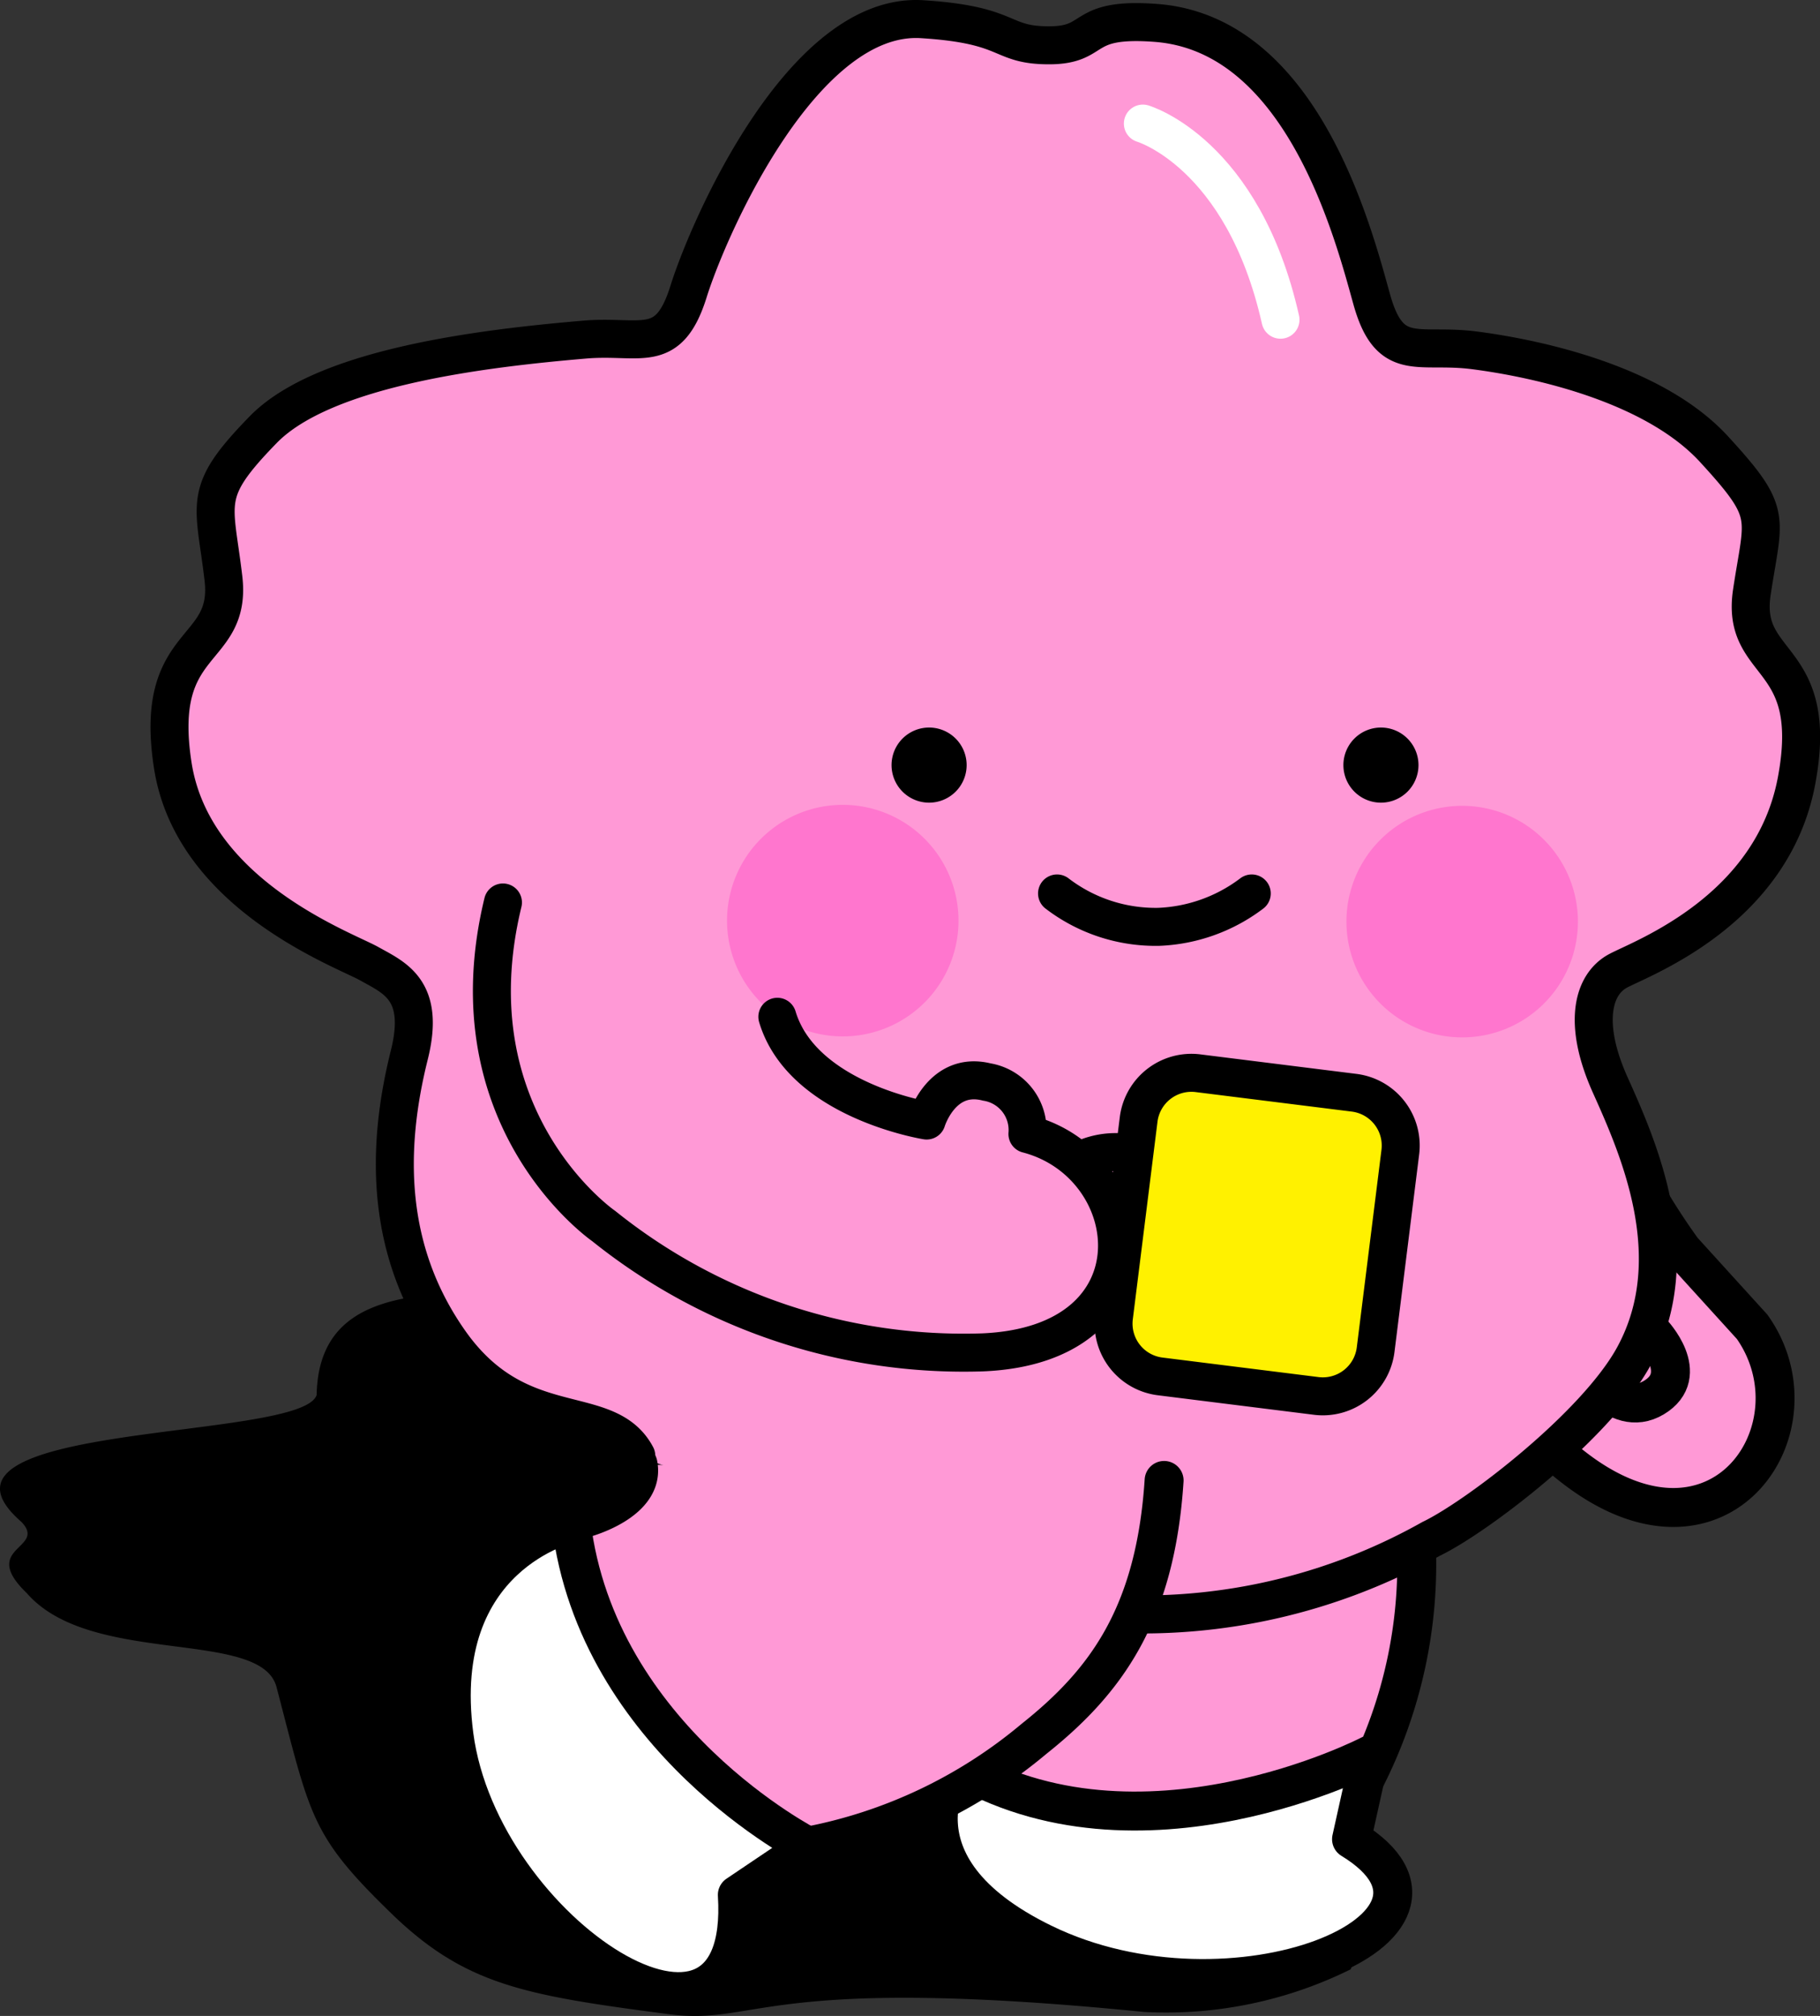
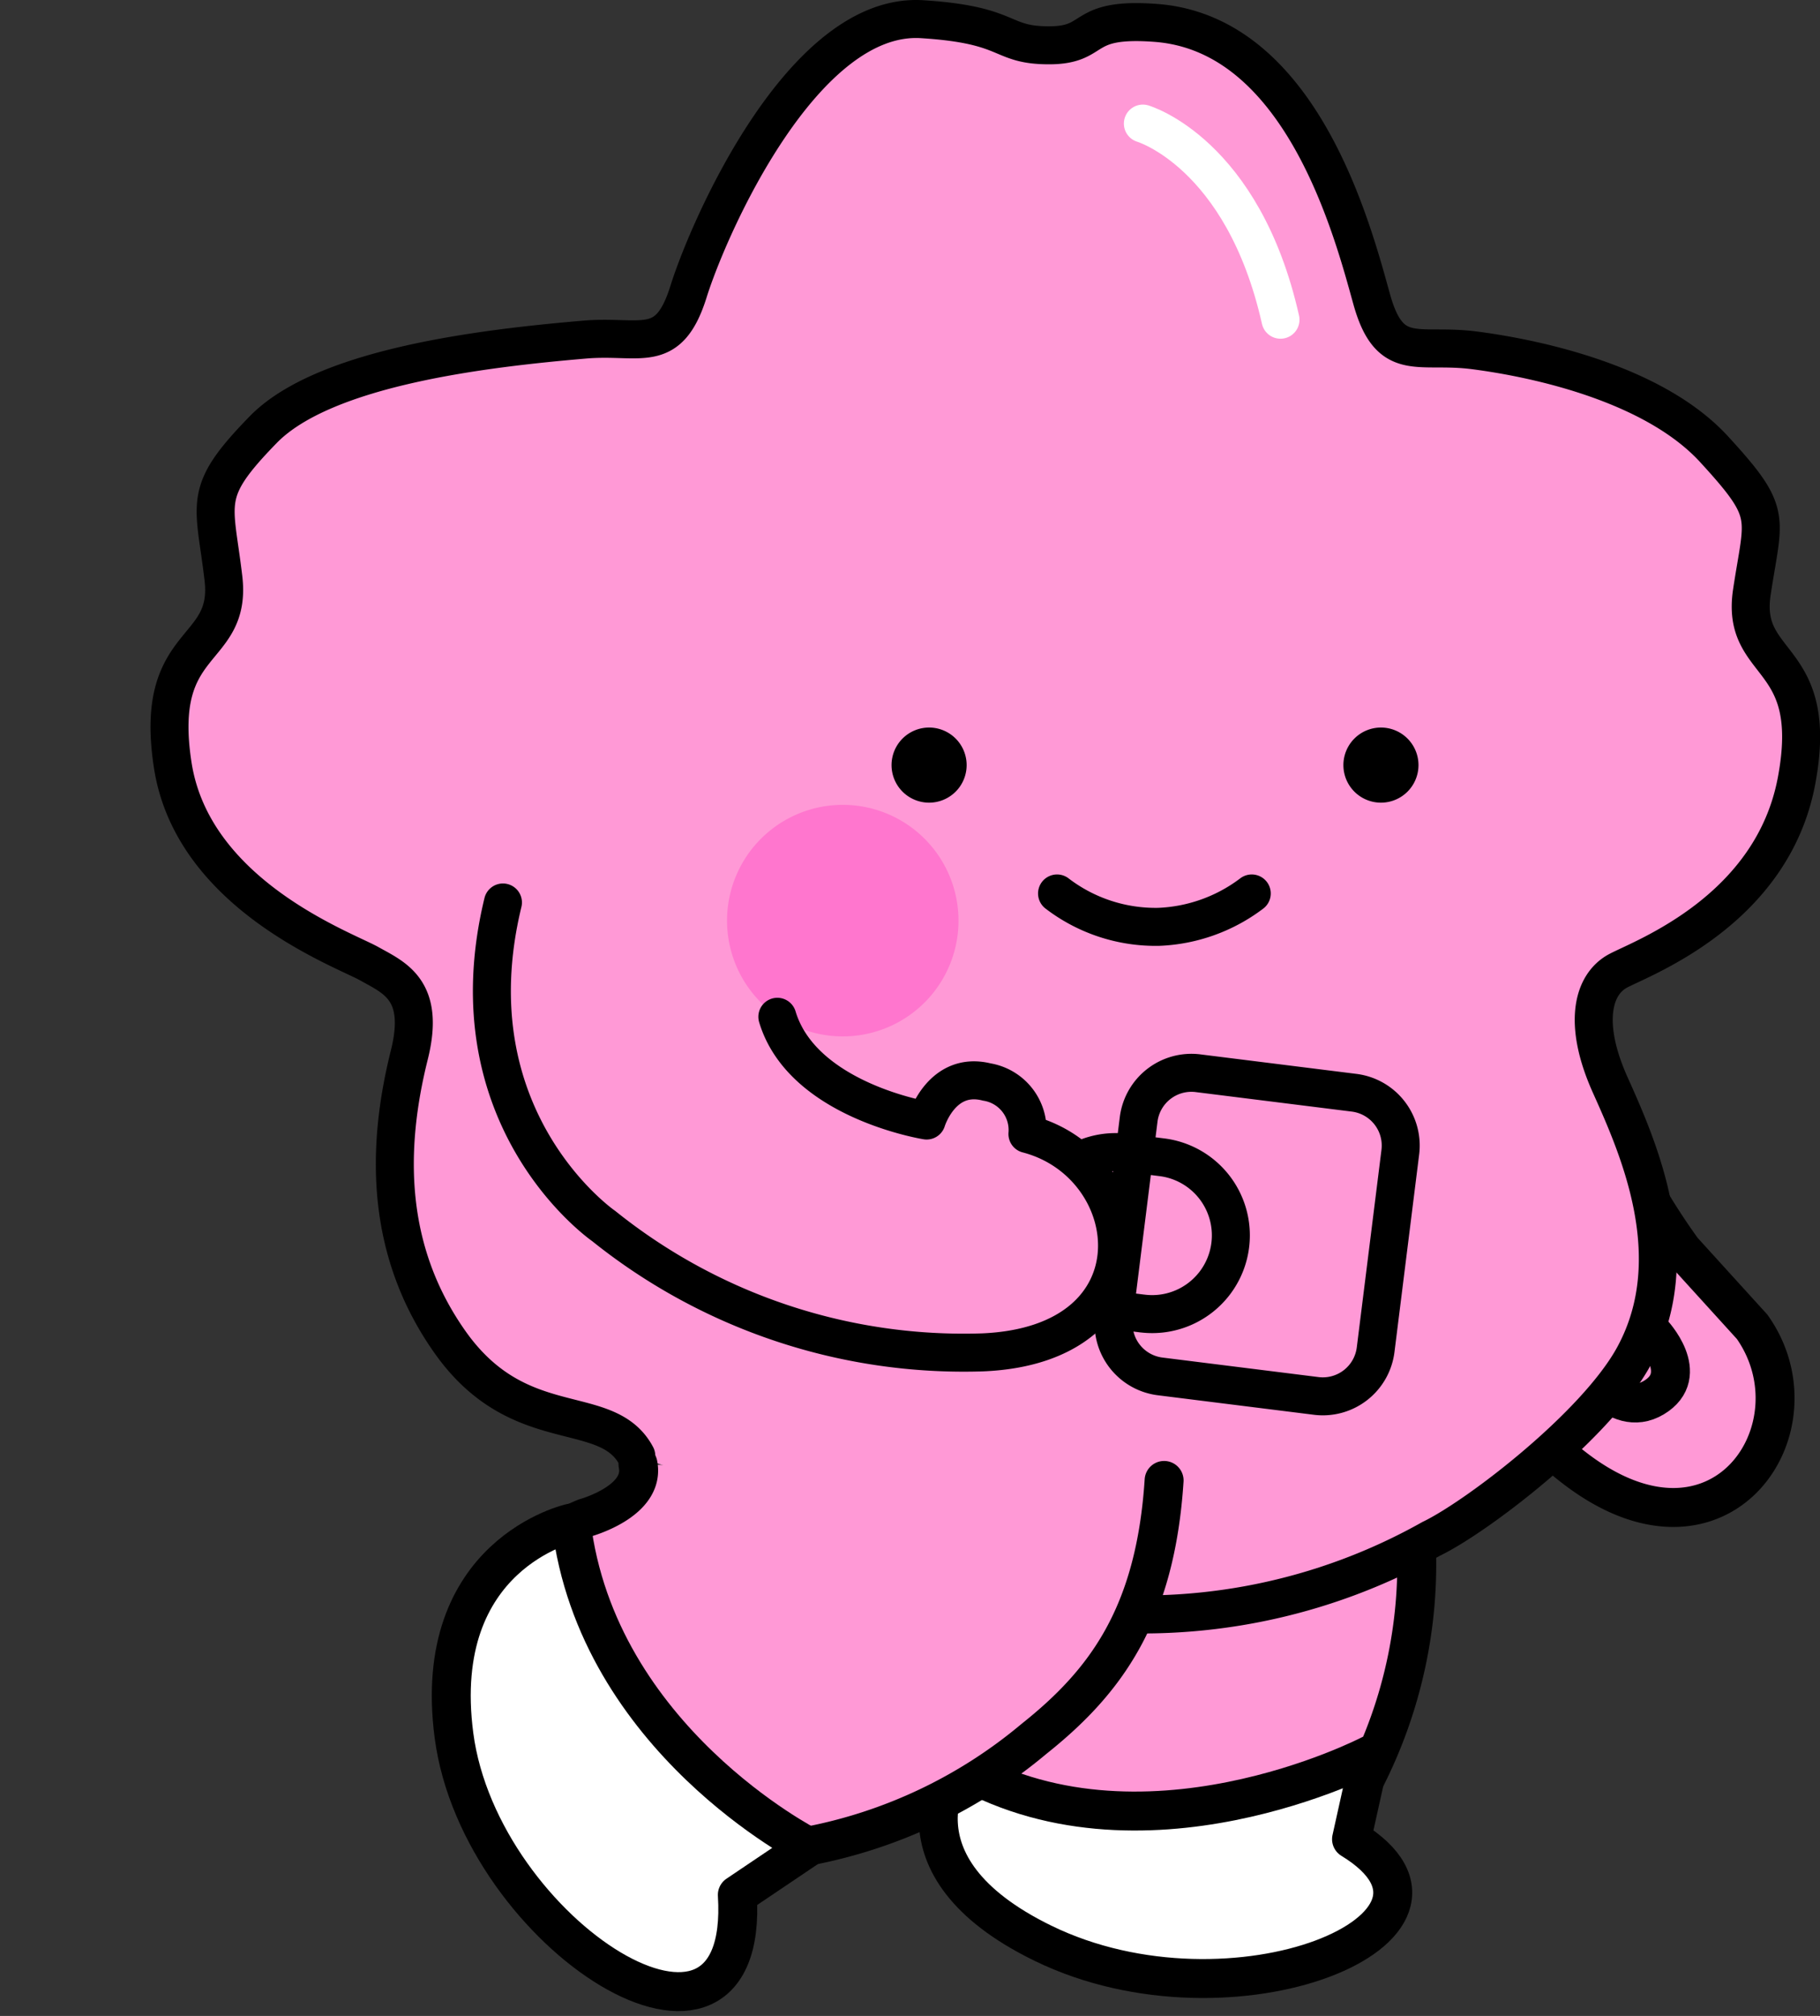
<svg xmlns="http://www.w3.org/2000/svg" id="그룹_520" data-name="그룹 520" width="90.221" height="99.891" viewBox="0 0 90.221 99.891">
  <rect x="0" y="0" width="90.221" height="99.891" fill="#333333" stroke="none" />
  <defs>
    <clipPath id="clip-path">
      <rect id="사각형_300" data-name="사각형 300" width="90.221" height="99.891" fill="none" />
    </clipPath>
    <clipPath id="clip-path-2">
      <rect id="사각형_299" data-name="사각형 299" width="90.221" height="99.891" transform="translate(0 0)" fill="none" />
    </clipPath>
    <clipPath id="clip-path-3">
      <rect id="사각형_297" data-name="사각형 297" width="76.38" height="36.518" transform="translate(0 63.372)" fill="none" />
    </clipPath>
  </defs>
  <g id="그룹_519" data-name="그룹 519" clip-path="url(#clip-path)">
    <g id="그룹_518" data-name="그룹 518">
      <g id="그룹_517" data-name="그룹 517" clip-path="url(#clip-path-2)">
        <g id="그룹_516" data-name="그룹 516" style="mix-blend-mode: soft-light;isolation: isolate">
          <g id="그룹_515" data-name="그룹 515">
            <g id="그룹_514" data-name="그룹 514" clip-path="url(#clip-path-3)">
-               <path id="패스_10514" data-name="패스 10514" d="M56.727,99.694c-18.889-1.889-19.138.688-23.556.111-7.18-.938-10.111-1.444-13.777-5-4.009-3.887-4-4.778-5.686-11.211-.765-2.918-9.2-1-12.376-4.65-2.4-2.309,1.041-2.186-.277-3.54-5.759-5.01,13.9-3.97,14.641-6.282.143-6.952,8.967-4.277,14.34-5.729,9.5-.394,11.229,5.215,18.258,4.262,3.389.065,14.167-.354,16.615,3.309,1.163,1.433,4.328.854,6.17,3.328,1.907,2.562,6.079-3.089,5.174-2.8C59.941,76.628,60.532,83.065,62.327,85.71c1.9,2.8,7.823,5.123,4.622,11.873a20.651,20.651,0,0,1-10.222,2.111" />
-             </g>
+               </g>
          </g>
        </g>
        <path id="패스_10515" data-name="패스 10515" d="M66.056,52.143s2.888,13.534,11.952,20.565c7.268,5.637,12.361-2,8.849-6.964L83.4,61.94a34.37,34.37,0,0,1-4.2-7.778" fill="#ff99d6" />
        <path id="패스_10516" data-name="패스 10516" d="M66.056,52.143s2.888,13.534,11.952,20.565c7.268,5.637,12.361-2,8.849-6.964L83.4,61.94a34.37,34.37,0,0,1-4.2-7.778" fill="none" stroke="#000" stroke-linecap="round" stroke-linejoin="round" stroke-width="1.93" />
        <path id="패스_10517" data-name="패스 10517" d="M81.9,66.03s1.986,2.076.088,3.219-3.546-1.71-3.546-1.71" fill="#ff99d6" />
        <path id="패스_10518" data-name="패스 10518" d="M81.9,66.03s1.986,2.076.088,3.219-3.546-1.71-3.546-1.71" fill="none" stroke="#000" stroke-linecap="round" stroke-linejoin="round" stroke-width="1.93" />
        <path id="패스_10519" data-name="패스 10519" d="M46.991,87.694l9.9,6.963L67.6,88.287A23.451,23.451,0,0,0,69.386,71.25c-2.116-7.968-23.564-2.044-21.329,4.82,1.855,5.7-1.066,11.624-1.066,11.624" fill="#ff99d6" />
        <path id="패스_10520" data-name="패스 10520" d="M46.991,87.694l9.9,6.963L67.6,88.287A23.451,23.451,0,0,0,69.386,71.25c-2.116-7.968-23.564-2.044-21.329,4.82C49.912,81.768,46.991,87.694,46.991,87.694Z" fill="none" stroke="#000" stroke-linecap="round" stroke-linejoin="round" stroke-width="1.93" />
        <path id="패스_10521" data-name="패스 10521" d="M67.926,86.953s-11.457,5.959-20.61.444c0,0-3.587,5,4.382,8.889,9.412,4.593,22.411-.818,15.3-5.154Z" fill="#fff" />
        <path id="패스_10522" data-name="패스 10522" d="M67.926,86.953s-11.457,5.959-20.61.444c0,0-3.587,5,4.382,8.889,9.412,4.593,22.411-.818,15.3-5.154Z" fill="none" stroke="#000" stroke-linecap="round" stroke-linejoin="round" stroke-width="1.93" />
        <path id="패스_10523" data-name="패스 10523" d="M31.542,72.138c-1.474-2.761-5.8-.769-9.239-5.644-3.2-4.533-3.175-9.569-2.013-14.219.807-3.227-.733-3.821-1.993-4.527s-8.733-3.4-9.732-9.823,2.962-5.447,2.51-9.277-1.093-4.213,1.971-7.357,11.136-4.052,15.923-4.463c2.8-.241,4.162.818,5.163-2.381S39.81.581,45.709.951c4.474.28,3.811,1.294,6.291,1.294S53.42.839,57.309,1.136C64.584,1.69,67.1,11.61,68,14.835s2.3,2.165,5.085,2.524c3.169.409,8.923,1.673,11.885,4.9s2.445,3.273,1.873,7.087,3.417,2.946,2.215,9.343-7.547,8.737-8.828,9.407-1.773,2.621-.414,5.651,3.841,8.523,1.2,13.417c-1.878,3.486-7.839,8.021-10.066,9.084a29.22,29.22,0,0,1-17.666,3.556" fill="#ff99d6" />
        <path id="패스_10524" data-name="패스 10524" d="M31.542,72.138c-1.474-2.761-5.8-.769-9.239-5.644-3.2-4.533-3.175-9.569-2.013-14.219.807-3.227-.733-3.821-1.993-4.527s-8.733-3.4-9.732-9.823,2.962-5.447,2.51-9.277-1.093-4.213,1.971-7.357,11.136-4.052,15.923-4.463c2.8-.241,4.162.818,5.163-2.381S39.81.581,45.709.951c4.474.28,3.811,1.294,6.291,1.294S53.42.839,57.309,1.136C64.584,1.69,67.1,11.61,68,14.835s2.3,2.165,5.085,2.524c3.169.409,8.923,1.673,11.885,4.9s2.445,3.273,1.873,7.087,3.417,2.946,2.215,9.343-7.547,8.737-8.828,9.407-1.773,2.621-.414,5.651,3.841,8.523,1.2,13.417c-1.878,3.486-7.839,8.021-10.066,9.084a29.22,29.22,0,0,1-17.666,3.556" fill="none" stroke="#000" stroke-linecap="round" stroke-linejoin="round" stroke-width="1.883" />
        <path id="패스_10525" data-name="패스 10525" d="M47.918,37.911a1.861,1.861,0,1,1-1.861-1.861,1.861,1.861,0,0,1,1.861,1.861" />
        <path id="패스_10526" data-name="패스 10526" d="M70.317,37.911a1.861,1.861,0,1,1-1.861-1.861,1.861,1.861,0,0,1,1.861,1.861" />
        <path id="패스_10527" data-name="패스 10527" d="M52.4,44.271a8.037,8.037,0,0,0,5.043,1.654,8.173,8.173,0,0,0,4.609-1.654" fill="none" stroke="#000" stroke-linecap="round" stroke-linejoin="round" stroke-width="1.883" />
        <path id="패스_10528" data-name="패스 10528" d="M47.515,45.618a5.737,5.737,0,1,1-5.738-5.738,5.738,5.738,0,0,1,5.738,5.738" fill="#ff76ce" />
        <path id="패스_10529" data-name="패스 10529" d="M56.631,65.085l-1.822-.228A3.912,3.912,0,0,1,51.424,60.5h0a3.911,3.911,0,0,1,4.355-3.385l1.821.228a3.9,3.9,0,1,1-.969,7.741Z" fill="none" stroke="#000" stroke-linecap="round" stroke-linejoin="round" stroke-width="1.883" />
-         <path id="패스_10530" data-name="패스 10530" d="M65.255,69.172l-7.744-.97a2.644,2.644,0,0,1-2.289-2.945l1.226-9.793a2.645,2.645,0,0,1,2.945-2.289l7.744.97a2.645,2.645,0,0,1,2.289,2.945L68.2,66.883a2.646,2.646,0,0,1-2.945,2.289" fill="#fff100" />
        <path id="사각형_298" data-name="사각형 298" d="M2.637,0h9.869a2.638,2.638,0,0,1,2.638,2.638v7.8a2.638,2.638,0,0,1-2.638,2.638H2.638A2.638,2.638,0,0,1,0,10.442v-7.8A2.637,2.637,0,0,1,2.637,0Z" transform="matrix(0.124, -0.992, 0.992, 0.124, 54.894, 67.874)" fill="none" stroke="#000" stroke-linecap="round" stroke-linejoin="round" stroke-width="1.883" />
-         <path id="패스_10531" data-name="패스 10531" d="M78.22,45.667a5.737,5.737,0,1,1-5.738-5.738,5.738,5.738,0,0,1,5.738,5.738" fill="#ff76ce" />
        <path id="패스_10532" data-name="패스 10532" d="M56.654,6.124s4.962,1.447,6.823,9.718" fill="none" stroke="#fff" stroke-linecap="round" stroke-linejoin="round" stroke-width="1.883" />
        <path id="패스_10533" data-name="패스 10533" d="M38.535,50.382c1.248,4.159,7.4,5.14,7.4,5.14s.749-2.469,2.982-1.909a2.41,2.41,0,0,1,2.015,2.577c5.778,1.506,6.785,10.451-2.232,10.82a28.506,28.506,0,0,1-18.768-6.256s-7.619-5.245-5-16.036" fill="#ff99d6" />
        <path id="패스_10534" data-name="패스 10534" d="M38.535,50.382c1.248,4.159,7.4,5.14,7.4,5.14s.749-2.469,2.982-1.909a2.41,2.41,0,0,1,2.015,2.577c5.778,1.506,6.785,10.451-2.232,10.82a28.506,28.506,0,0,1-18.768-6.256s-7.619-5.245-5-16.036" fill="none" stroke="#000" stroke-linecap="round" stroke-linejoin="round" stroke-width="1.883" />
        <path id="패스_10535" data-name="패스 10535" d="M31.626,72.552C32.005,74.4,29,75.213,29,75.213c-7.713,3.17.651,11.147.651,11.147l10.368,5.123a24.56,24.56,0,0,0,11.235-5.32c3.542-2.817,6.021-6.137,6.453-12.807" fill="#ff99d6" />
        <path id="패스_10536" data-name="패스 10536" d="M31.626,72.552C32.005,74.4,29,75.213,29,75.213c-7.713,3.17.651,11.147.651,11.147l10.368,5.123a24.56,24.56,0,0,0,11.235-5.32c3.542-2.817,6.021-6.137,6.453-12.807" fill="none" stroke="#000" stroke-linecap="round" stroke-linejoin="round" stroke-width="1.93" />
        <path id="패스_10537" data-name="패스 10537" d="M40.091,91.507S29.6,86.181,28.314,75.468c0,0-6.993,1.52-5.809,10.529,1.3,9.853,14.7,18.354,14.046,7.894Z" fill="#fff" />
        <path id="패스_10538" data-name="패스 10538" d="M40.091,91.507S29.6,86.181,28.314,75.468c0,0-6.993,1.52-5.809,10.529,1.3,9.853,14.7,18.354,14.046,7.894Z" fill="none" stroke="#000" stroke-linecap="round" stroke-linejoin="round" stroke-width="1.93" />
      </g>
    </g>
  </g>
</svg>